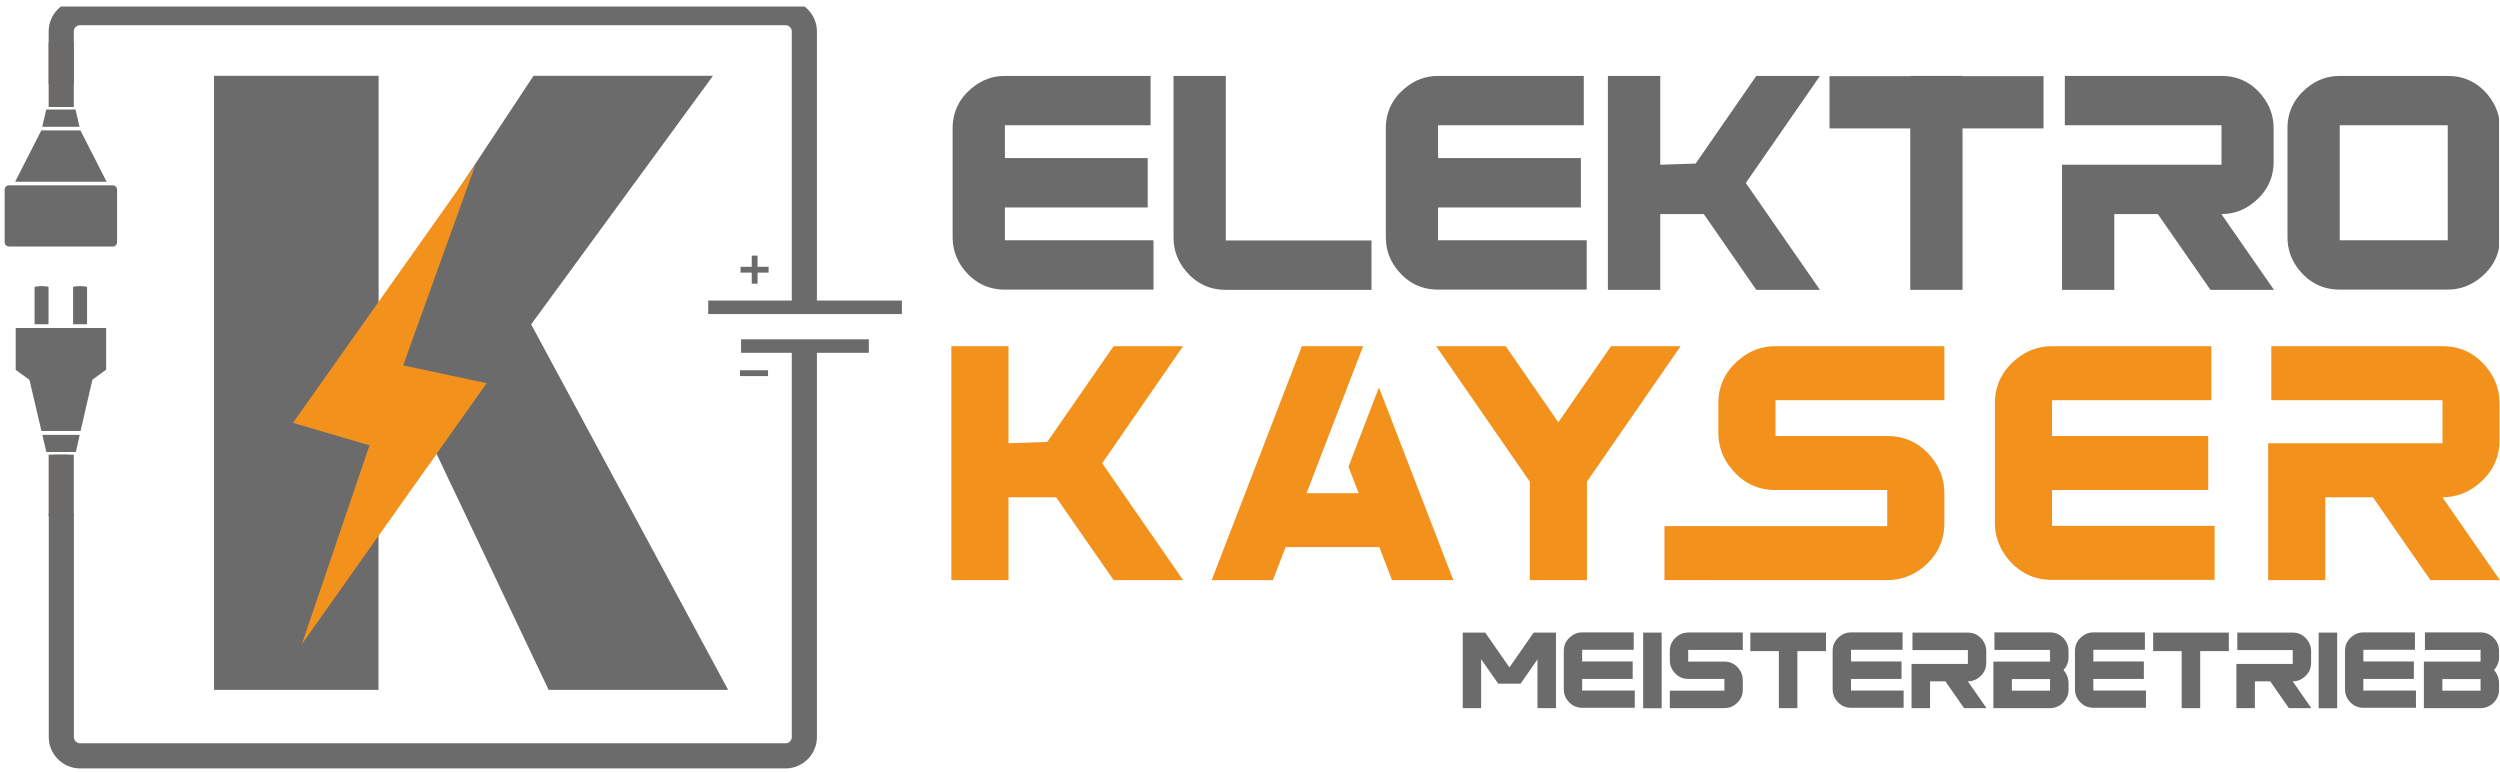
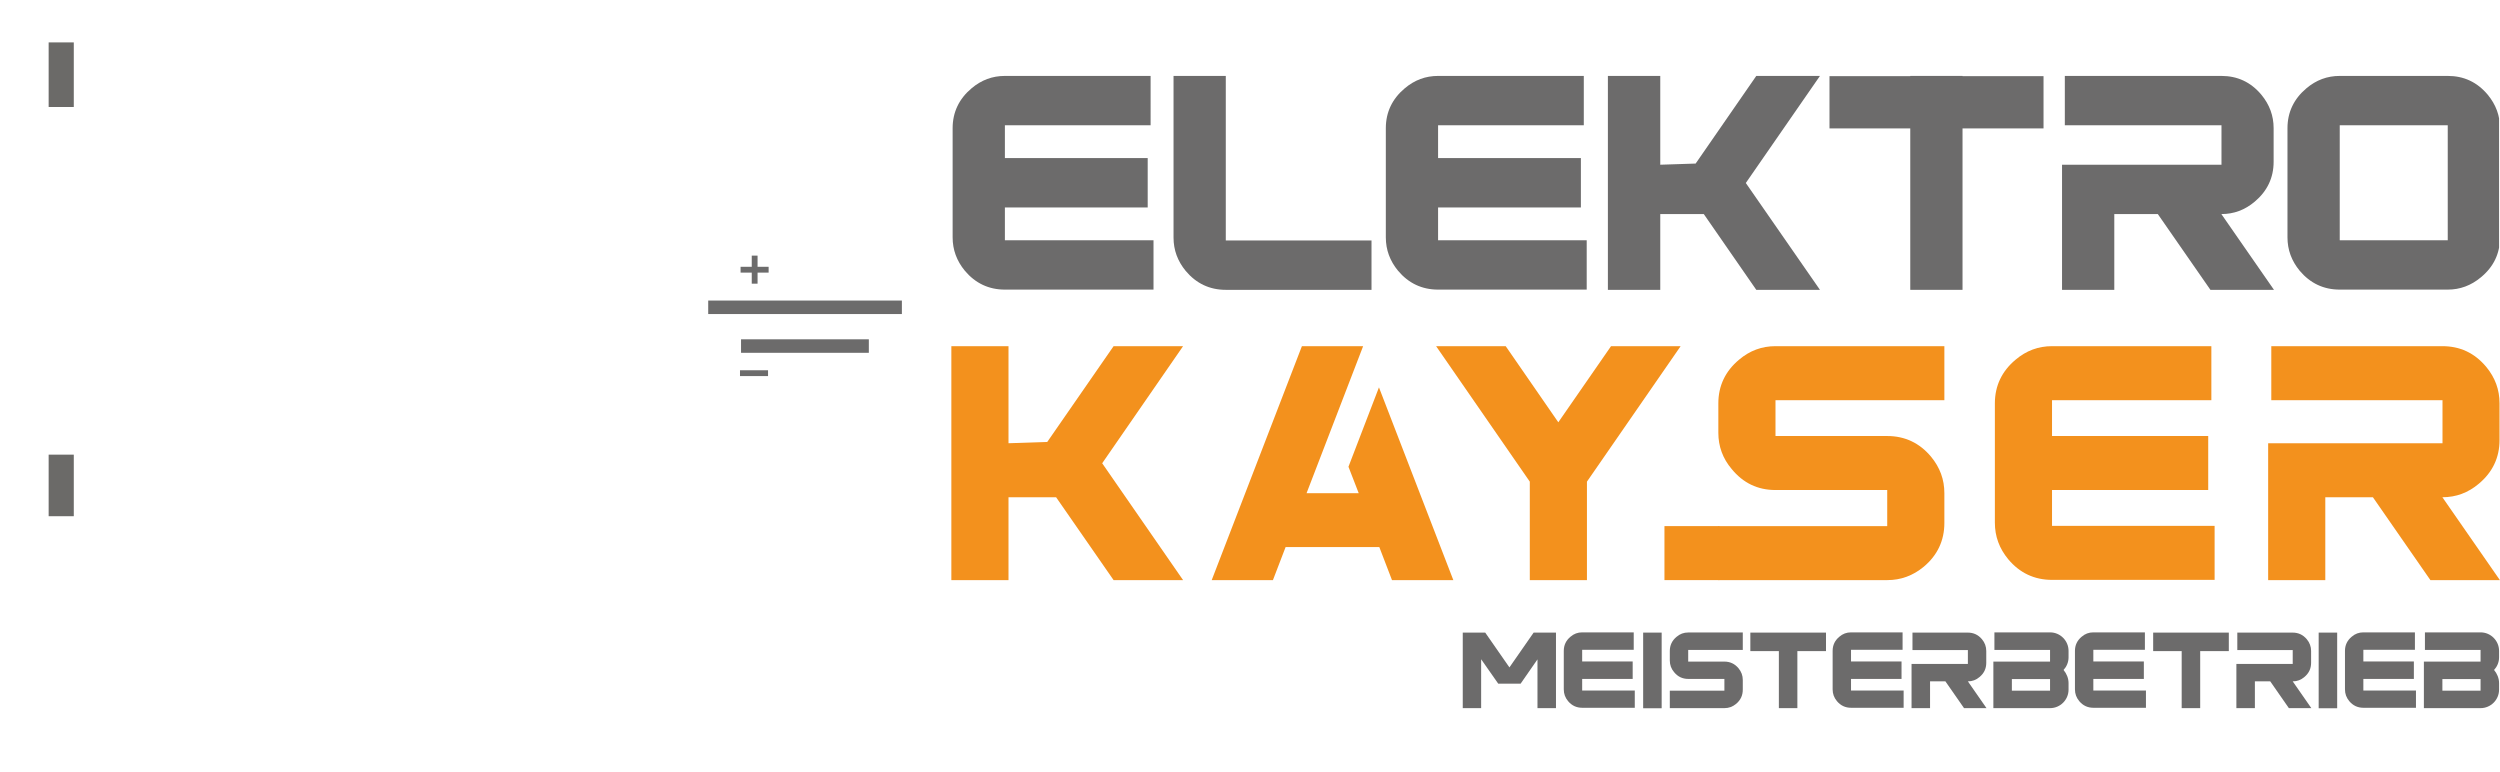
<svg xmlns="http://www.w3.org/2000/svg" id="Ebene_1" width="75.78mm" height="23.41mm" viewBox="0 0 214.8 66.35">
  <defs>
    <style>.cls-1{fill-rule:evenodd;}.cls-1,.cls-2{fill:#6c6b6b;}.cls-3{clip-path:url(#clippath-2);}.cls-4{stroke-width:1.16px;}.cls-4,.cls-5,.cls-6{stroke:#6c6b6b;}.cls-4,.cls-5,.cls-6,.cls-7{stroke-miterlimit:10;}.cls-4,.cls-5,.cls-6,.cls-7,.cls-8{fill:none;}.cls-9{clip-path:url(#clippath-1);}.cls-5{stroke-width:.5px;}.cls-6{stroke-width:2.16px;}.cls-7{stroke:#6b6a68;stroke-width:.17px;}.cls-10{clip-path:url(#clippath);}.cls-11{fill:#f3911d;}.cls-12{fill:#6b6a68;}</style>
    <clipPath id="clippath">
-       <rect class="cls-8" y=".56" width="214.72" height="65.78" />
-     </clipPath>
+       </clipPath>
    <clipPath id="clippath-1">
      <rect class="cls-8" y=".56" width="214.72" height="65.78" />
    </clipPath>
    <clipPath id="clippath-2">
      <rect class="cls-8" y=".56" width="214.72" height="65.78" />
    </clipPath>
  </defs>
  <g class="cls-10">
-     <path class="cls-1" d="M6.28,24.64c.4-.08,.8-.08,1.2,0v3.22h-1.2v-3.22Zm-3.31,0c.4-.08,.8-.08,1.2,0v3.22h-1.2v-3.22Zm3.88,12.71l-.33,1.48H3.98l-.34-1.47h3.2ZM1.35,28.18h7.77v3.58l-1.18,.86-1.02,4.41H3.56l-1.03-4.4-1.18-.85v-3.59Z" />
    <path class="cls-1" d="M3.63,10.89l.34-1.48h2.52l.34,1.48H3.63ZM1.3,15.61h0l2.25-4.41h3.36l2.25,4.41H1.3Zm-.9,5.2v-4.52c0-.21,.17-.37,.37-.37H9.69c.2,0,.37,.17,.37,.37v4.52c0,.21-.17,.37-.37,.37H.77c-.2,0-.37-.17-.37-.37h0Z" />
-     <rect class="cls-12" x="4.73" y="39.15" width="1.02" height="13.9" />
    <rect class="cls-7" x="4.73" y="39.15" width="1.02" height="13.9" />
    <rect class="cls-12" x="4.72" y="6.53" width="1.02" height="2.57" />
    <rect class="cls-7" x="4.72" y="6.53" width="1.02" height="2.57" />
    <path class="cls-6" d="M5.26,7.23V2.7c0-.9,.73-1.62,1.62-1.62h60.61c.89,0,1.62,.73,1.62,1.62V26.31m0,3.42V63.32c0,.9-.73,1.62-1.62,1.62H6.89c-.9,0-1.62-.73-1.62-1.62v-19.18" />
-     <path class="cls-2" d="M18.4,6.51h14.13V26.16h.32L45.84,6.51h15.42l-28.74,39.29v13.47h-14.13V6.51Zm18.02,30.2l8.12-10.88,18.02,33.44h-15.42l-10.72-22.57Z" />
    <polygon class="cls-11" points="25.17 36.33 40.84 14.18 34.64 31.39 41.81 32.92 25.93 55.35 31.75 38.26 25.17 36.33" />
  </g>
  <polygon class="cls-11" points="81.74 49.84 86.65 49.84 86.65 42.72 90.74 42.72 95.68 49.84 101.65 49.84 94.7 39.8 101.65 29.74 95.68 29.74 89.98 37.97 86.65 38.08 86.65 29.74 81.74 29.74 81.74 49.84" />
  <polygon class="cls-11" points="109.37 49.84 110.46 47 118.51 47 119.6 49.84 124.87 49.84 118.48 33.28 115.86 40.1 116.74 42.37 112.26 42.37 117.12 29.74 111.86 29.74 104.11 49.84 109.37 49.84" />
  <g class="cls-9">
    <polygon class="cls-11" points="138.42 29.74 133.89 36.28 129.37 29.74 123.39 29.74 131.44 41.38 131.44 49.84 136.35 49.84 136.35 41.38 144.4 29.74 138.42 29.74" />
    <path class="cls-11" d="M162.15,45.2h-14.51v4.64h14.51c1.17,0,2.21-.38,3.14-1.15,1.17-.98,1.77-2.24,1.77-3.76v-2.56c0-1.17-.38-2.21-1.15-3.14-.98-1.17-2.24-1.77-3.76-1.77h-9.6v-3.08h14.51v-4.64h-14.51c-1.17,0-2.21,.38-3.14,1.17-1.17,.98-1.77,2.24-1.77,3.74v2.54c0,1.15,.38,2.21,1.15,3.11,.98,1.2,2.24,1.8,3.76,1.8h9.6v3.11Z" />
    <path class="cls-11" d="M190.28,45.18h-13.97v-3.08h13.42v-4.64h-13.42v-3.08h13.69v-4.64h-13.69c-1.17,0-2.21,.38-3.14,1.17-1.17,.98-1.77,2.24-1.77,3.74v10.26c0,1.17,.38,2.21,1.15,3.14,.98,1.17,2.24,1.77,3.76,1.77h13.97v-4.64Z" />
    <path class="cls-11" d="M209.86,34.37v3.71h-14.98v11.76h4.91v-7.12h4.09l4.94,7.12h5.97l-4.94-7.12c1.17,0,2.21-.38,3.14-1.17,1.17-.98,1.77-2.24,1.77-3.74v-3.16c0-1.17-.38-2.21-1.15-3.14-1.01-1.2-2.26-1.77-3.76-1.77h-14.7v4.64h14.7Z" />
  </g>
  <path class="cls-2" d="M99.11,20.64h-12.77v-2.82h12.27v-4.24h-12.27v-2.82h12.52V6.52h-12.52c-1.07,0-2.02,.35-2.87,1.07-1.07,.9-1.62,2.05-1.62,3.42v9.38c0,1.07,.35,2.02,1.05,2.87,.9,1.07,2.05,1.62,3.44,1.62h12.77v-4.24Z" />
  <path class="cls-2" d="M100.83,20.41c0,1.07,.35,2.02,1.05,2.87,.9,1.07,2.05,1.62,3.44,1.62h12.52v-4.24h-12.52V6.52h-4.49v13.9Z" />
  <path class="cls-2" d="M136.33,20.64h-12.77v-2.82h12.27v-4.24h-12.27v-2.82h12.52V6.52h-12.52c-1.07,0-2.02,.35-2.87,1.07-1.07,.9-1.62,2.05-1.62,3.42v9.38c0,1.07,.35,2.02,1.05,2.87,.9,1.07,2.05,1.62,3.44,1.62h12.77v-4.24Z" />
  <polygon class="cls-2" points="138.15 24.9 142.65 24.9 142.65 18.39 146.39 18.39 150.9 24.9 156.37 24.9 150 15.72 156.37 6.52 150.9 6.52 145.69 14.05 142.65 14.15 142.65 6.52 138.15 6.52 138.15 24.9" />
  <polygon class="cls-2" points="164.13 24.9 168.62 24.9 168.62 11.03 175.58 11.03 175.58 6.54 168.62 6.54 168.62 6.52 164.13 6.52 164.13 6.54 157.19 6.54 157.19 11.03 164.13 11.03 164.13 24.9" />
  <path class="cls-2" d="M190.87,10.76v3.39h-13.7v10.75h4.49v-6.51h3.74l4.52,6.51h5.46l-4.52-6.51c1.07,0,2.02-.35,2.87-1.07,1.07-.9,1.62-2.05,1.62-3.42v-2.89c0-1.07-.35-2.02-1.05-2.87-.92-1.1-2.07-1.62-3.44-1.62h-13.45v4.24h13.45Z" />
  <g class="cls-3">
    <path class="cls-2" d="M197.59,23.26c.9,1.07,2.05,1.62,3.44,1.62h9.28c1.05,0,2-.35,2.84-1.05,1.1-.9,1.65-2.05,1.65-3.44V11.01c0-1.07-.35-2.02-1.05-2.87-.92-1.1-2.07-1.62-3.44-1.62h-9.28c-1.07,0-2.02,.35-2.87,1.07-1.07,.9-1.62,2.05-1.62,3.42v9.38c0,1.07,.35,2.02,1.05,2.87Zm12.72-12.5v9.88h-9.28V10.76h9.28Z" />
    <path class="cls-4" d="M63.67,29.73h10.98m-7.98-3.33h-5.82m5.66,0h10.98" />
    <path class="cls-5" d="M64.84,24.37v-2.41m-1.21,1.21h2.41m-2.46,8.89h2.41" />
    <rect class="cls-11" x="143.01" y="45.2" width="4.72" height="4.64" />
    <rect class="cls-12" x="4.18" y="39.06" width="2.16" height="5.29" />
    <rect class="cls-12" x="4.18" y="3.64" width="2.16" height="5.55" />
    <polygon class="cls-2" points="132.1 60.84 133.69 60.84 133.69 54.35 133.7 54.35 131.77 54.35 129.69 57.34 127.61 54.35 125.68 54.35 125.68 60.84 127.26 60.84 127.26 56.64 128.73 58.74 130.65 58.74 132.1 56.65 132.1 60.84" />
    <path class="cls-2" d="M140.45,59.33h-4.51v-1h4.34v-1.5h-4.34v-1h4.43v-1.5h-4.43c-.38,0-.71,.12-1.01,.38-.38,.32-.57,.72-.57,1.21v3.31c0,.38,.12,.71,.37,1.01,.32,.38,.72,.57,1.22,.57h4.51v-1.5Z" />
    <rect class="cls-2" x="141.18" y="54.35" width="1.59" height="6.5" />
    <path class="cls-2" d="M148.16,59.34h-4.69v1.5h4.69c.38,0,.71-.12,1.01-.37,.38-.32,.57-.72,.57-1.22v-.83c0-.38-.12-.71-.37-1.01-.32-.38-.72-.57-1.22-.57h-3.1v-1h4.69v-1.5h-4.69c-.38,0-.71,.12-1.01,.38-.38,.32-.57,.72-.57,1.21v.82c0,.37,.12,.71,.37,1,.32,.39,.72,.58,1.22,.58h3.1v1Z" />
    <polygon class="cls-2" points="152.84 55.94 152.84 60.84 154.43 60.84 154.43 55.94 156.89 55.94 156.89 54.35 154.43 54.35 154.43 54.35 152.84 54.35 152.84 54.35 150.39 54.35 150.39 55.94 152.84 55.94" />
    <path class="cls-2" d="M163.55,59.33h-4.51v-1h4.34v-1.5h-4.34v-1h4.43v-1.5h-4.43c-.38,0-.71,.12-1.01,.38-.38,.32-.57,.72-.57,1.21v3.31c0,.38,.12,.71,.37,1.01,.32,.38,.72,.57,1.22,.57h4.51v-1.5Z" />
    <path class="cls-2" d="M169.08,55.84v1.2h-4.84v3.8h1.59v-2.3h1.32l1.6,2.3h1.93l-1.6-2.3c.38,0,.71-.12,1.01-.38,.38-.32,.57-.72,.57-1.21v-1.02c0-.38-.12-.71-.37-1.01-.33-.39-.73-.57-1.22-.57h-4.75v1.5h4.75Z" />
    <path class="cls-2" d="M172.86,59.34v-1h3.28v1h-3.28Zm-1.5-5v1.5h4.78v1h-4.87v4h4.87c.87,0,1.59-.71,1.59-1.59v-.56c0-.42-.17-.82-.43-1.13,.26-.28,.43-.66,.43-1.08v-.56c0-.87-.71-1.59-1.59-1.59h-4.78Z" />
    <path class="cls-2" d="M184.37,59.33h-4.51v-1h4.34v-1.5h-4.34v-1h4.43v-1.5h-4.43c-.38,0-.71,.12-1.01,.38-.38,.32-.57,.72-.57,1.21v3.31c0,.38,.12,.71,.37,1.01,.32,.38,.72,.57,1.22,.57h4.51v-1.5Z" />
    <polygon class="cls-2" points="187.45 55.94 187.45 60.84 189.04 60.84 189.04 55.94 191.5 55.94 191.5 54.35 189.04 54.35 189.04 54.35 187.45 54.35 187.45 54.35 185 54.35 185 55.94 187.45 55.94" />
    <path class="cls-2" d="M196.99,55.84v1.2h-4.84v3.8h1.59v-2.3h1.32l1.6,2.3h1.93l-1.6-2.3c.38,0,.71-.12,1.01-.38,.38-.32,.57-.72,.57-1.21v-1.02c0-.38-.12-.71-.37-1.01-.33-.39-.73-.57-1.22-.57h-4.75v1.5h4.75Z" />
    <rect class="cls-2" x="199.22" y="54.35" width="1.59" height="6.5" />
    <path class="cls-2" d="M207.57,59.33h-4.51v-1h4.34v-1.5h-4.34v-1h4.43v-1.5h-4.43c-.38,0-.71,.12-1.01,.38-.38,.32-.57,.72-.57,1.21v3.31c0,.38,.12,.71,.37,1.01,.32,.38,.72,.57,1.22,.57h4.51v-1.5Z" />
    <path class="cls-2" d="M209.85,59.34v-1h3.28v1h-3.28Zm-1.5-5v1.5h4.78v1h-4.87v4h4.87c.87,0,1.59-.71,1.59-1.59v-.56c0-.42-.17-.82-.43-1.13,.26-.28,.43-.66,.43-1.08v-.56c0-.87-.71-1.59-1.59-1.59h-4.78Z" />
  </g>
</svg>